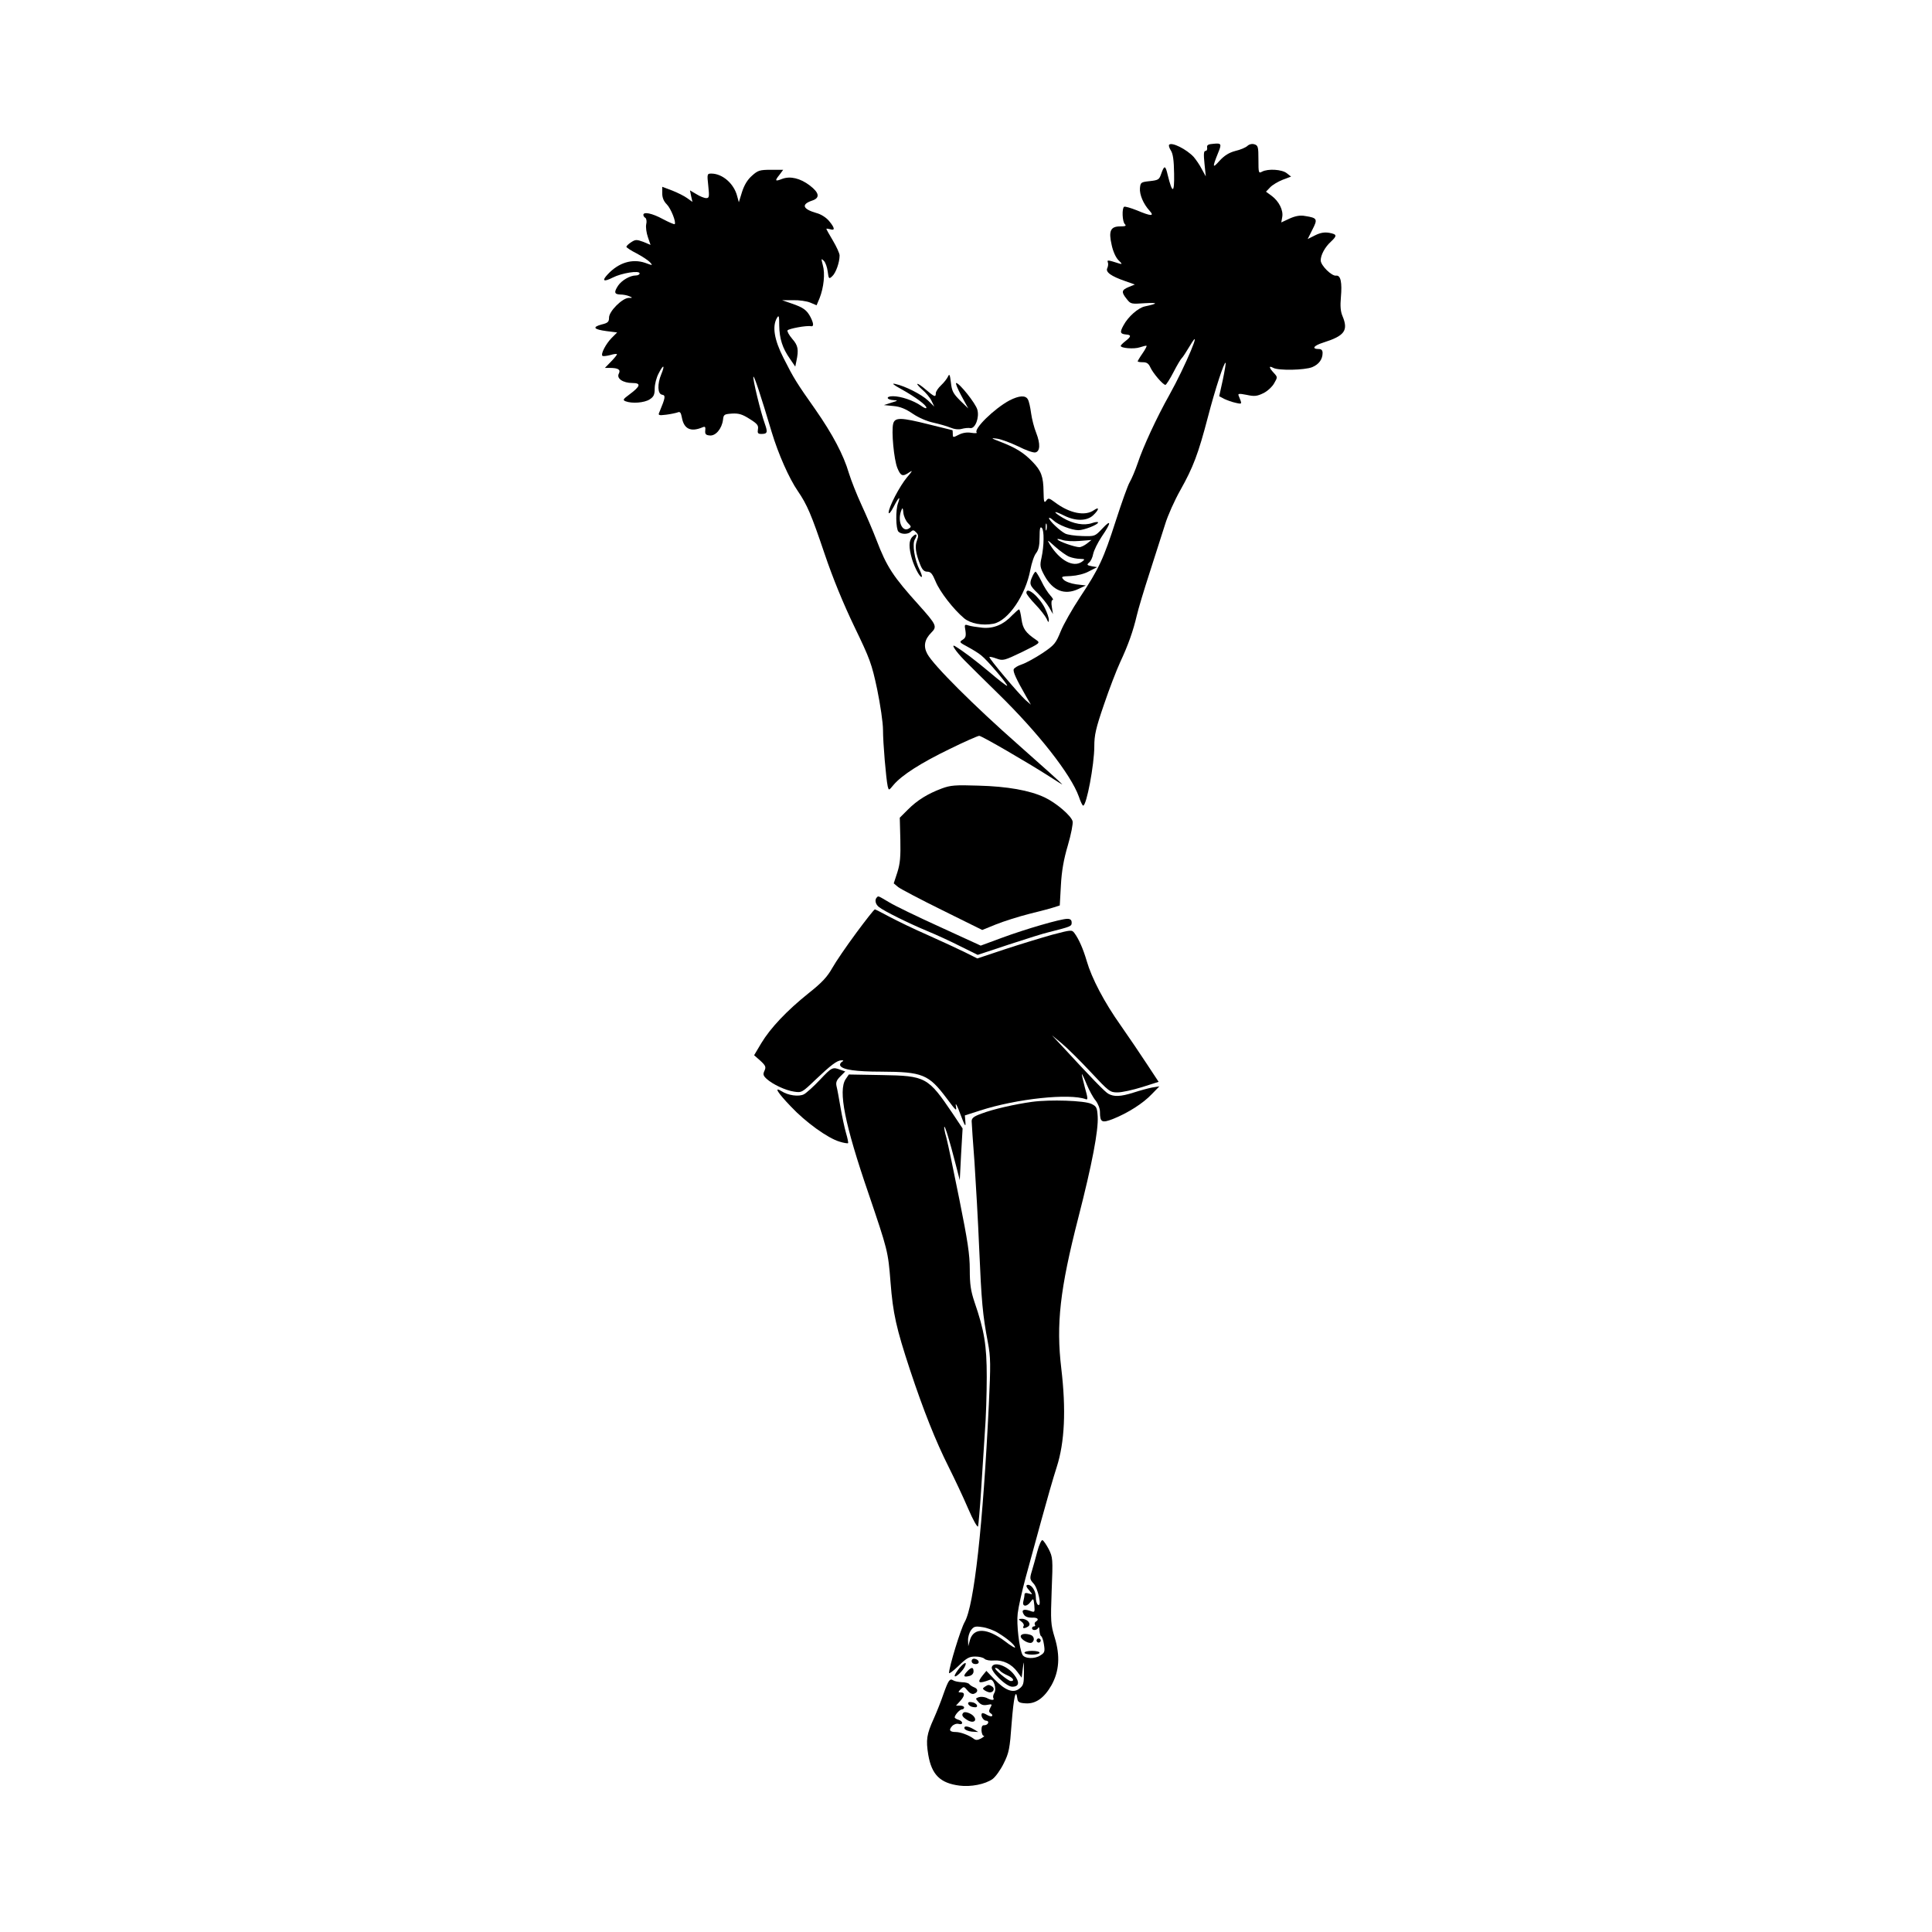
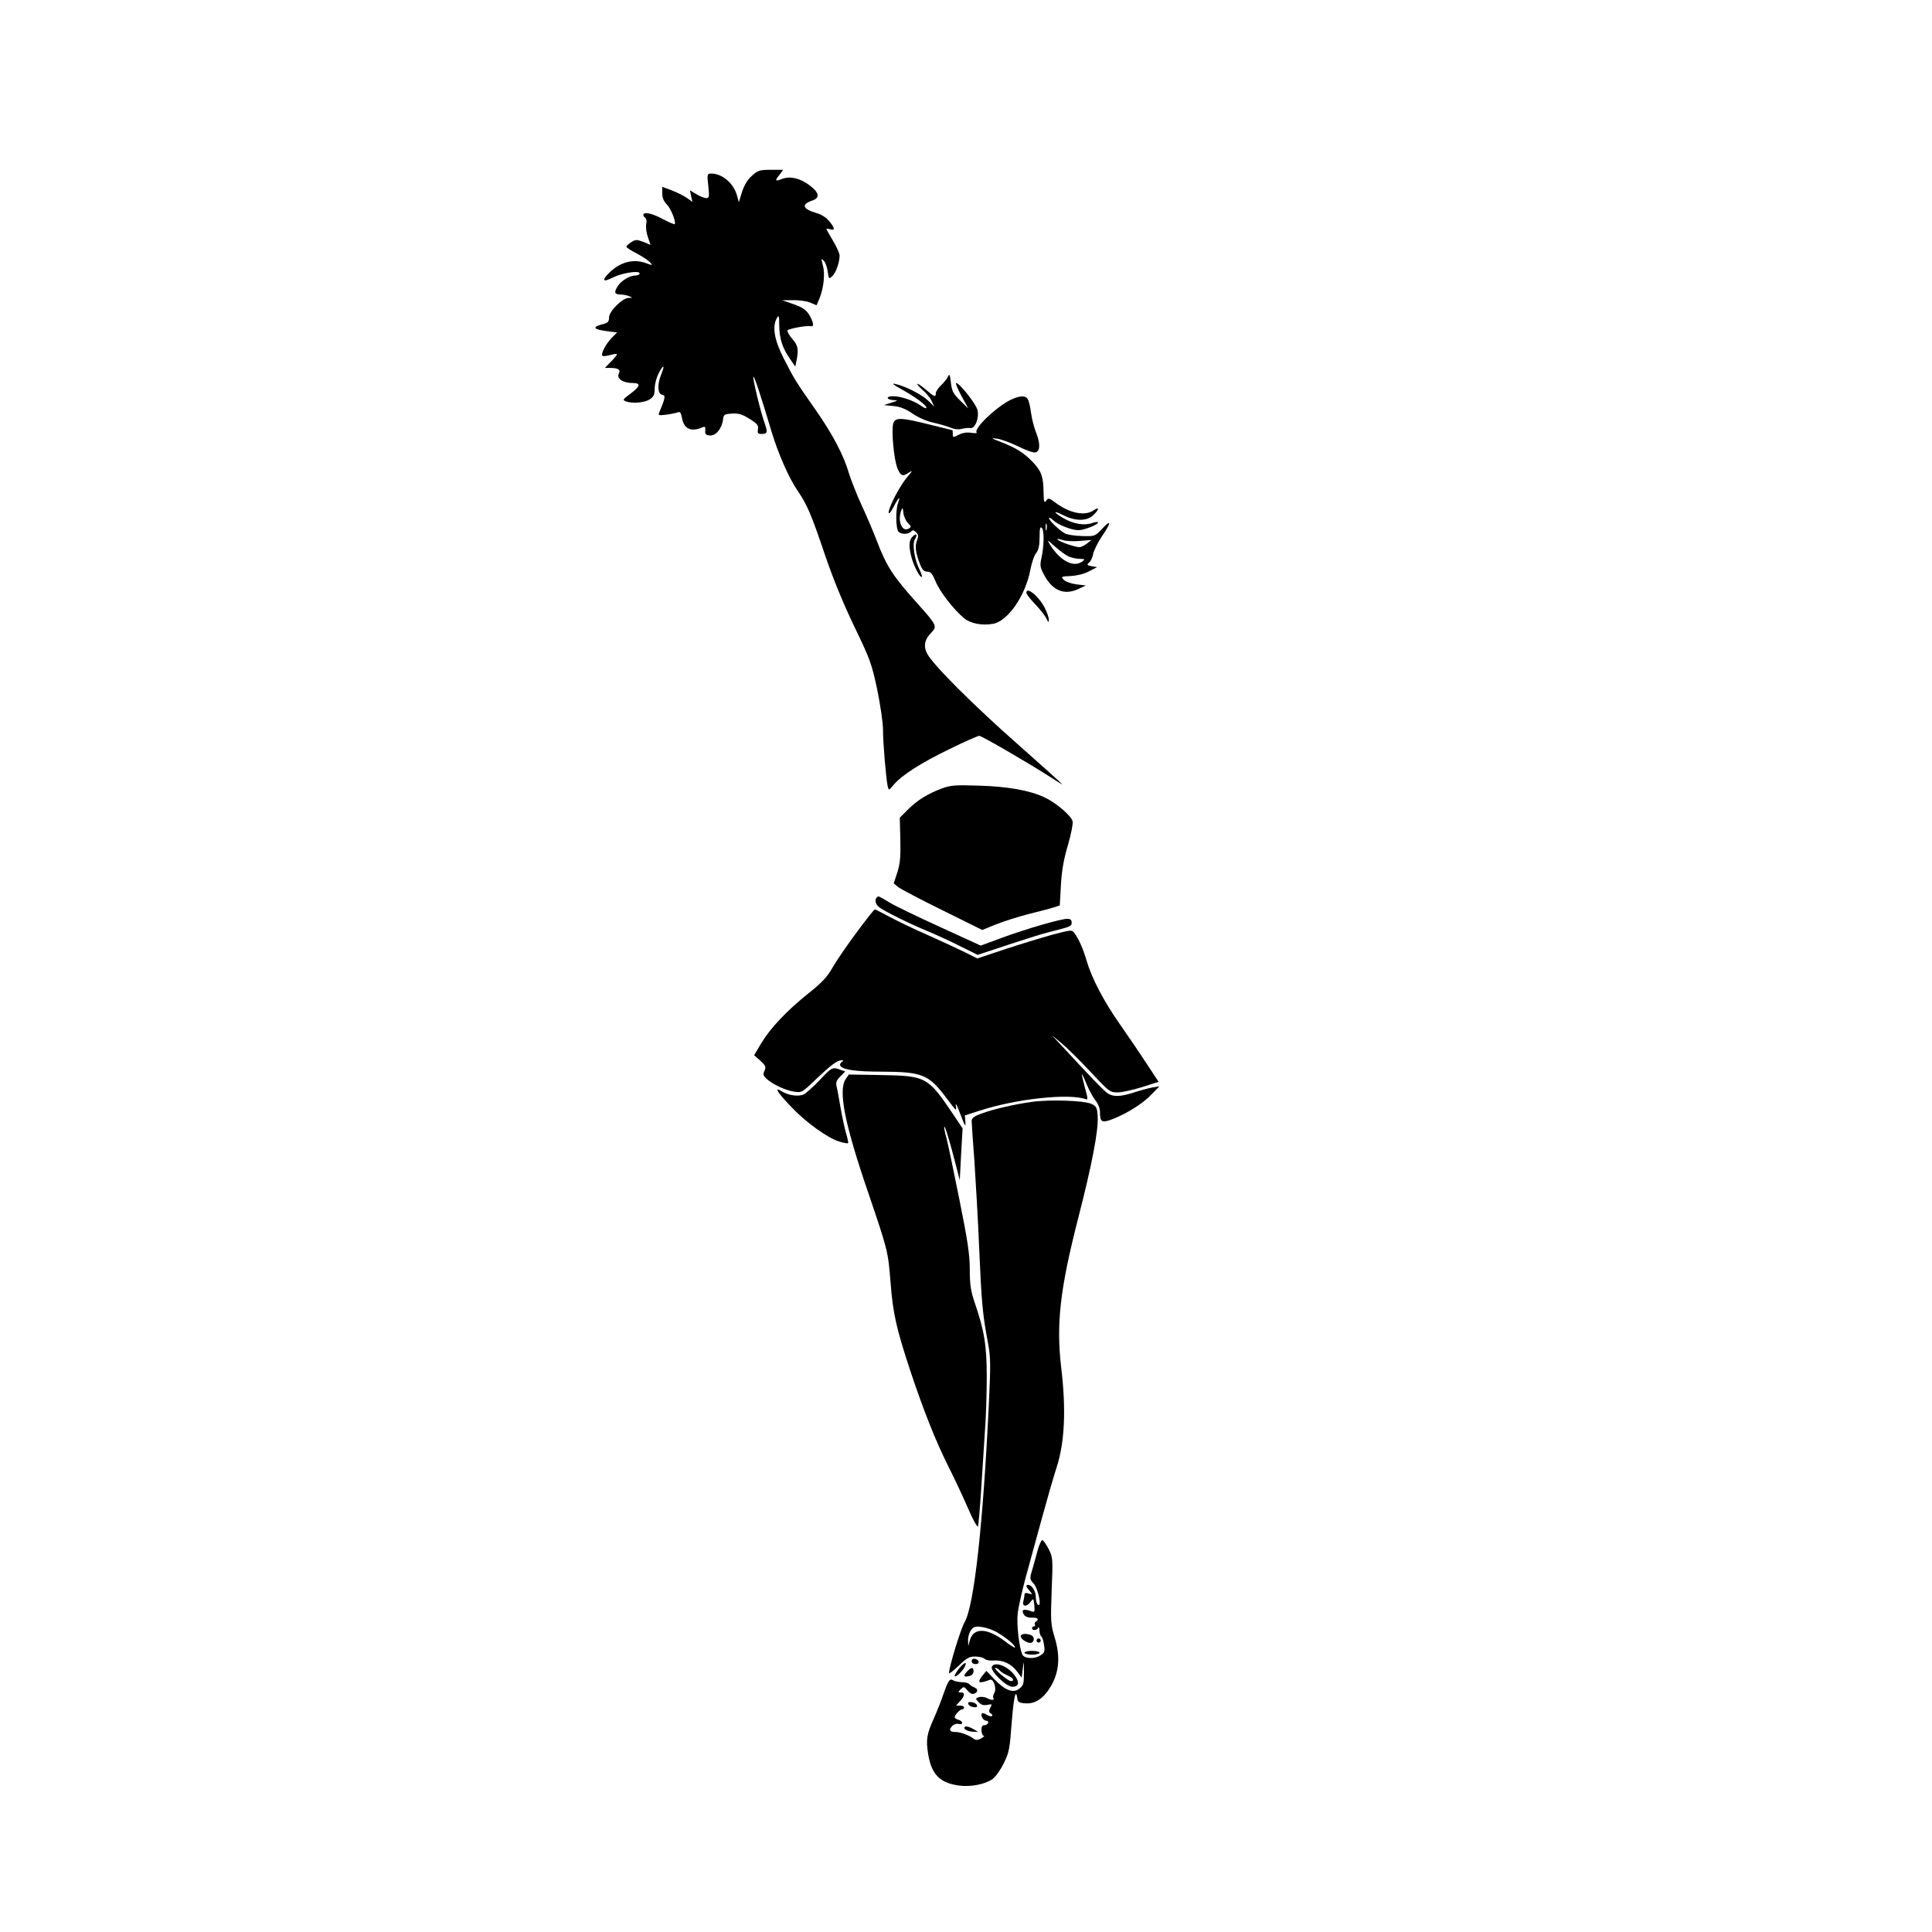
<svg xmlns="http://www.w3.org/2000/svg" version="1.0" width="1024pt" height="1024pt" viewBox="0 0 1024 1024" preserveAspectRatio="xMidYMid meet">
  <g transform="translate(0,1024) scale(0.1,-0.1)" fill="#000000" stroke="none">
-     <path d="M6197 9473 c-4 -3 0 -17 9 -31 11 -17 16 -51 17 -122 2 -107 -9 -109 -34 -7 -12 52 -18 53 -35 4 -10 -29 -15 -32 -60 -37 -47 -5 -49 -7 -52 -37 -3 -34 18 -84 51 -120 27 -30 9 -30 -67 2 -33 13 -63 22 -68 19 -12 -8 -10 -78 4 -92 9 -9 4 -12 -25 -12 -51 0 -62 -24 -45 -98 7 -34 22 -67 36 -81 20 -19 21 -23 5 -18 -63 20 -66 20 -61 6 3 -8 1 -21 -3 -30 -11 -21 20 -43 95 -69 l51 -18 -32 -13 c-39 -16 -41 -27 -11 -64 21 -27 24 -27 97 -22 71 4 70 -2 -1 -17 -36 -8 -89 -55 -113 -100 -21 -38 -18 -46 14 -49 28 -2 27 -11 -4 -35 -14 -11 -25 -22 -25 -25 0 -13 72 -18 101 -8 18 6 34 10 36 8 2 -2 -8 -21 -22 -41 -14 -20 -25 -39 -25 -41 0 -3 12 -5 28 -5 20 0 30 -7 39 -27 14 -31 67 -93 80 -93 4 0 24 31 43 68 19 37 39 70 43 73 5 4 24 33 43 65 75 127 -24 -109 -108 -259 -67 -119 -140 -277 -168 -362 -13 -38 -32 -83 -42 -100 -10 -16 -43 -109 -74 -205 -65 -202 -89 -254 -190 -406 -41 -62 -87 -143 -102 -180 -26 -64 -33 -73 -97 -116 -38 -25 -87 -52 -108 -59 -22 -7 -41 -19 -44 -26 -5 -13 13 -52 65 -143 l26 -45 -29 25 c-37 34 -196 222 -191 228 3 2 20 -2 39 -9 33 -12 40 -10 134 35 97 48 98 48 74 65 -56 38 -70 59 -77 110 -4 28 -9 51 -13 51 -3 0 -19 -14 -35 -30 -47 -51 -101 -73 -160 -67 -28 3 -61 8 -73 12 -21 7 -22 5 -16 -28 4 -28 1 -38 -15 -48 -19 -12 -17 -14 26 -37 26 -14 59 -34 73 -46 32 -25 143 -156 137 -161 -2 -2 -44 30 -93 72 -79 66 -140 112 -183 138 -24 14 3 -27 50 -75 24 -25 104 -103 177 -175 214 -209 387 -430 429 -547 9 -27 19 -48 23 -48 18 0 59 218 59 314 0 60 8 96 51 221 28 83 67 184 86 225 43 92 69 166 88 247 8 35 39 138 69 230 30 93 66 206 81 253 14 47 51 129 81 182 68 121 95 192 146 387 39 150 87 296 94 288 2 -2 -5 -43 -15 -91 l-19 -86 26 -14 c15 -7 42 -17 61 -21 36 -8 35 -9 16 38 -5 11 3 12 43 4 41 -9 55 -7 88 9 21 10 47 34 57 52 19 33 19 33 -2 56 -26 28 -27 40 -2 26 29 -15 166 -12 206 4 36 15 55 42 55 75 0 14 -6 21 -19 21 -41 0 -29 18 22 34 114 36 135 64 102 142 -10 24 -12 53 -8 98 7 79 -1 118 -25 115 -23 -4 -82 54 -82 81 0 28 22 70 54 99 34 32 33 39 -9 47 -25 4 -46 1 -74 -13 l-40 -20 25 50 c29 56 26 62 -38 72 -26 5 -50 1 -82 -13 l-45 -21 5 28 c7 36 -17 84 -56 113 l-30 22 22 23 c11 12 41 30 66 40 l45 17 -23 18 c-25 20 -99 25 -131 8 -18 -10 -19 -7 -19 64 0 67 -2 75 -21 81 -12 4 -27 1 -37 -8 -9 -9 -38 -21 -64 -27 -34 -9 -58 -24 -84 -52 -38 -43 -39 -36 -8 41 20 48 18 53 -23 49 -30 -2 -37 -7 -35 -20 2 -10 -2 -18 -9 -18 -9 0 -10 -18 -5 -67 l7 -68 -22 40 c-11 22 -31 50 -42 63 -38 41 -116 80 -130 65z" />
    <path d="M3986 9309 c-24 -21 -41 -49 -53 -86 l-17 -55 -9 33 c-17 66 -78 119 -137 119 -22 0 -23 -2 -16 -65 6 -58 5 -65 -11 -65 -10 0 -33 9 -52 21 l-34 20 6 -30 7 -31 -28 20 c-15 11 -51 29 -79 40 l-53 20 0 -35 c0 -23 8 -42 24 -58 22 -22 51 -95 42 -105 -3 -2 -31 10 -63 27 -57 31 -103 40 -103 22 0 -6 5 -13 11 -16 5 -4 8 -19 4 -34 -3 -15 1 -45 9 -68 l14 -41 -38 16 c-36 13 -42 13 -65 -2 -14 -9 -25 -20 -25 -24 0 -4 24 -20 54 -35 30 -16 62 -37 71 -47 16 -18 15 -18 -26 -3 -69 23 -140 1 -198 -61 -33 -35 -22 -42 27 -17 47 24 142 39 142 22 0 -6 -9 -11 -20 -11 -31 0 -75 -26 -94 -54 -23 -35 -20 -46 12 -47 15 0 36 -4 47 -9 19 -8 19 -9 -3 -9 -34 -1 -104 -71 -104 -104 0 -23 -6 -29 -40 -37 -51 -14 -41 -26 27 -35 l56 -7 -30 -30 c-30 -31 -58 -84 -48 -94 3 -3 21 -1 41 4 20 6 36 8 36 4 0 -3 -14 -21 -32 -39 l-32 -33 26 0 c44 0 59 -9 48 -30 -14 -26 22 -50 72 -50 47 0 43 -17 -15 -60 -35 -26 -38 -30 -21 -37 34 -13 99 -8 127 10 22 14 27 25 27 58 0 22 9 58 21 80 25 50 35 46 14 -4 -22 -53 -20 -105 4 -109 20 -3 18 -15 -14 -92 -8 -17 -5 -19 36 -14 24 3 51 9 60 12 13 6 18 0 23 -27 11 -61 47 -78 109 -52 14 6 17 3 15 -16 -2 -19 2 -25 23 -27 32 -4 65 36 71 83 3 28 6 30 48 33 36 2 55 -4 94 -29 40 -25 47 -34 43 -55 -3 -19 0 -24 18 -24 32 0 35 8 19 53 -23 64 -65 238 -61 250 3 10 39 -98 97 -293 35 -116 92 -245 138 -312 50 -73 72 -125 142 -332 45 -133 99 -264 158 -387 83 -172 92 -196 121 -332 17 -83 31 -177 31 -216 0 -70 16 -257 25 -299 6 -23 6 -22 31 8 44 52 146 117 297 190 79 39 150 70 157 70 13 0 256 -141 373 -216 37 -24 67 -43 67 -41 0 2 -104 96 -231 208 -234 206 -452 423 -484 483 -22 40 -15 77 21 113 32 32 28 41 -65 145 -138 153 -171 203 -226 347 -18 47 -54 131 -79 185 -25 54 -55 130 -67 169 -28 96 -87 207 -177 336 -100 142 -114 164 -169 273 -50 98 -61 169 -35 213 10 17 12 11 12 -40 1 -70 17 -120 57 -177 l28 -41 6 29 c13 61 9 83 -22 118 -17 20 -28 40 -25 45 6 9 101 27 124 22 16 -3 15 14 -2 48 -20 38 -38 51 -99 72 l-52 18 58 0 c32 1 73 -5 92 -13 l33 -14 16 38 c22 56 30 130 17 175 -9 35 -9 37 5 23 9 -8 18 -34 21 -57 5 -40 7 -41 24 -25 19 17 39 73 39 110 0 11 -16 46 -35 78 -19 32 -35 60 -35 63 0 2 9 1 20 -2 27 -9 25 7 -6 44 -15 18 -43 36 -67 42 -73 21 -82 46 -22 66 42 14 38 41 -13 80 -50 38 -103 51 -146 35 -38 -15 -41 -11 -15 21 l20 27 -65 0 c-59 0 -69 -3 -100 -31z" />
    <path d="M5025 8245 c-5 -11 -21 -32 -37 -47 -15 -14 -28 -33 -28 -42 0 -23 -7 -20 -53 19 -22 19 -42 33 -45 30 -2 -2 10 -16 27 -31 17 -14 39 -40 48 -58 l15 -31 -33 32 c-35 33 -122 77 -174 88 -21 5 -11 -4 33 -28 75 -42 132 -84 132 -98 0 -6 -13 -1 -29 11 -39 27 -106 50 -148 50 -40 0 -36 -19 5 -21 23 -1 21 -3 -13 -13 l-40 -13 50 -5 c36 -3 65 -15 103 -41 31 -21 75 -40 108 -47 31 -7 71 -18 90 -26 21 -9 45 -12 62 -7 15 4 35 6 45 4 26 -4 49 57 37 98 -9 33 -95 141 -112 141 -5 0 7 -30 27 -67 l37 -68 -43 42 c-37 37 -44 50 -49 95 -5 42 -8 49 -15 33z" />
    <path d="M5351 8118 c-82 -44 -193 -153 -174 -171 3 -3 -10 -4 -29 -1 -23 4 -46 0 -66 -10 -31 -16 -32 -16 -32 4 0 11 -1 20 -2 20 -2 0 -56 14 -122 30 -151 38 -183 39 -192 4 -10 -40 4 -189 22 -234 18 -44 28 -48 64 -23 19 13 16 6 -12 -26 -40 -48 -98 -159 -98 -188 1 -10 12 3 26 30 26 51 39 63 24 21 -14 -36 -12 -138 2 -152 15 -15 51 -15 66 0 10 10 16 9 27 -3 13 -12 14 -21 5 -44 -12 -30 -7 -67 17 -127 11 -28 21 -38 38 -38 18 0 27 -11 44 -52 22 -54 94 -147 151 -195 34 -28 96 -40 155 -29 78 15 171 151 196 286 7 36 20 76 31 89 13 17 18 41 18 84 0 46 3 58 12 49 13 -13 12 -95 -2 -159 -9 -40 -8 -50 16 -94 44 -80 106 -105 179 -71 l40 19 -51 6 c-29 4 -58 15 -67 25 -14 16 -12 17 39 19 32 2 71 11 96 25 l43 22 -29 5 c-25 5 -27 8 -14 19 9 7 19 28 22 46 4 19 24 60 46 93 51 74 51 94 2 41 -39 -41 -39 -41 -107 -39 -38 1 -78 7 -89 13 -28 14 -86 69 -86 82 0 5 10 0 23 -12 25 -24 97 -52 133 -52 29 0 104 29 104 41 0 4 -14 3 -31 -3 -43 -15 -101 -5 -155 27 -57 34 -53 42 7 12 60 -30 120 -29 153 2 32 30 34 48 4 27 -47 -33 -129 -17 -207 42 -31 23 -35 24 -46 8 -11 -14 -13 -6 -14 48 -1 80 -12 111 -59 159 -46 48 -89 74 -166 104 -55 21 -57 23 -21 18 22 -3 72 -22 112 -41 39 -20 79 -34 90 -32 26 5 28 45 5 104 -11 27 -23 74 -27 104 -4 30 -11 63 -17 73 -12 23 -46 21 -97 -5z m-539 -650 c19 -19 19 -21 4 -30 -36 -20 -61 44 -38 99 5 14 8 11 10 -15 2 -18 13 -43 24 -54z m735 -35 c-3 -10 -5 -4 -5 12 0 17 2 24 5 18 2 -7 2 -21 0 -30z m176 -60 l62 5 -24 -19 c-13 -10 -31 -19 -40 -19 -24 0 -110 30 -116 41 -3 4 8 3 26 -3 17 -6 58 -8 92 -5z m-55 -84 c15 -6 40 -11 56 -11 27 -1 28 -2 11 -15 -46 -33 -118 6 -171 92 -16 27 -13 25 29 -13 26 -23 59 -47 75 -53z" />
    <path d="M4836 7395 c-20 -20 -20 -57 -2 -119 15 -48 44 -101 52 -93 2 2 -3 18 -11 35 -28 54 -41 140 -26 163 16 27 8 35 -13 14z" />
-     <path d="M5472 7185 c-18 -39 -15 -48 29 -90 22 -22 49 -56 60 -75 l20 -35 -6 38 c-4 22 -2 37 4 37 6 0 0 11 -12 24 -13 14 -34 47 -47 75 -14 28 -28 50 -31 51 -3 0 -11 -11 -17 -25z" />
    <path d="M5440 7098 c0 -7 22 -35 48 -62 26 -27 52 -61 59 -75 9 -21 12 -22 12 -7 1 10 -9 39 -21 63 -31 62 -98 117 -98 81z" />
    <path d="M4992 6061 c-75 -28 -130 -62 -180 -112 l-43 -43 3 -115 c2 -92 -1 -128 -16 -175 l-19 -58 24 -20 c13 -10 119 -66 235 -123 l210 -104 74 30 c40 16 119 41 174 55 56 14 115 29 132 35 l31 10 6 107 c4 76 15 138 37 212 17 58 28 115 25 127 -7 29 -87 98 -149 127 -79 37 -197 58 -351 62 -122 4 -147 2 -193 -15z" />
    <path d="M4647 5483 c-12 -12 -7 -36 11 -50 27 -22 159 -87 255 -127 49 -20 129 -57 178 -82 l91 -45 166 55 c92 30 186 60 210 65 118 30 122 31 122 51 0 14 -7 20 -23 20 -35 0 -221 -54 -348 -101 l-111 -41 -216 99 c-119 54 -241 113 -270 131 -61 36 -56 34 -65 25z" />
    <path d="M4538 5295 c-51 -69 -108 -152 -127 -186 -26 -46 -54 -77 -125 -133 -116 -93 -202 -184 -251 -265 l-38 -64 33 -29 c28 -26 31 -33 22 -53 -9 -19 -7 -26 11 -43 32 -29 99 -61 146 -68 40 -6 42 -5 113 63 82 78 115 103 138 103 12 0 13 -2 1 -9 -7 -5 -11 -14 -7 -20 13 -21 83 -31 216 -31 220 -1 252 -14 348 -142 51 -68 54 -71 48 -38 -3 19 8 -1 24 -45 24 -63 29 -72 27 -43 l-3 36 81 26 c195 63 474 92 560 60 12 -5 11 6 -5 62 -10 38 -17 70 -16 71 1 2 13 -23 26 -55 13 -31 34 -70 47 -85 13 -17 23 -42 23 -60 0 -56 10 -61 71 -37 77 31 158 82 204 131 l40 41 -38 -6 c-21 -4 -65 -16 -99 -27 -69 -22 -104 -23 -134 -6 -18 10 -87 81 -253 261 l-46 49 51 -42 c28 -23 97 -91 153 -151 99 -106 104 -110 144 -110 23 0 82 13 130 28 l88 28 -62 94 c-34 52 -97 145 -139 205 -88 124 -154 251 -180 341 -19 65 -42 117 -65 148 -14 19 -17 18 -117 -8 -57 -16 -169 -50 -251 -77 l-147 -49 -68 34 c-37 18 -125 59 -197 91 -71 31 -162 75 -201 96 -39 21 -74 39 -77 39 -4 0 -48 -56 -99 -125z" />
    <path d="M4345 4516 c-33 -35 -71 -69 -84 -76 -27 -14 -84 -6 -118 16 -43 27 -23 -6 49 -81 78 -83 196 -168 258 -186 22 -7 42 -10 45 -8 2 3 -3 27 -11 54 -8 28 -21 88 -29 135 -8 47 -17 97 -21 112 -5 21 0 33 20 53 l26 26 -26 9 c-41 16 -46 13 -109 -54z" />
    <path d="M4482 4520 c-40 -61 -5 -238 121 -605 102 -301 104 -306 117 -471 13 -166 30 -242 103 -464 71 -214 136 -378 205 -515 30 -60 77 -159 103 -220 26 -61 50 -103 53 -95 2 8 10 94 16 190 6 96 15 236 20 310 6 74 10 206 10 292 0 168 -13 246 -65 397 -20 60 -25 94 -25 173 0 79 -11 151 -55 370 -30 150 -61 298 -69 328 -9 30 -13 56 -11 58 4 5 28 -73 60 -198 l22 -85 7 137 8 137 -52 78 c-132 195 -142 201 -378 205 l-173 3 -17 -25z" />
    <path d="M5470 4400 c-93 -13 -207 -39 -267 -62 -42 -15 -53 -24 -53 -41 0 -12 7 -110 15 -217 7 -107 19 -314 25 -459 12 -278 18 -349 46 -496 15 -80 15 -116 5 -330 -31 -641 -78 -1065 -128 -1152 -21 -36 -82 -236 -83 -270 0 -6 23 11 51 38 42 41 56 49 88 49 20 0 42 -5 49 -12 7 -7 30 -11 51 -9 48 3 93 -19 123 -60 l23 -31 6 49 c6 44 6 43 6 -20 0 -60 -2 -70 -24 -87 -33 -26 -75 -10 -132 49 l-43 45 -19 -23 c-33 -41 -23 -47 38 -24 19 7 37 -48 23 -70 -6 -10 -8 -22 -5 -27 8 -13 -11 -13 -36 1 -11 5 -29 7 -40 4 -20 -7 -20 -7 -2 -27 13 -14 25 -18 46 -14 25 5 27 4 16 -15 -9 -17 -8 -23 2 -30 7 -4 11 -11 7 -14 -3 -4 -15 -1 -27 6 -11 7 -23 11 -26 8 -10 -10 6 -39 22 -39 8 0 13 -6 10 -12 -2 -7 -11 -12 -20 -12 -11 1 -15 -7 -15 -27 1 -16 6 -29 12 -29 6 0 0 -6 -14 -14 -19 -10 -29 -10 -40 -1 -24 18 -69 35 -94 35 -32 0 -39 10 -20 31 8 9 23 15 35 12 25 -7 25 14 -1 22 -11 3 -20 9 -20 13 1 13 27 42 39 42 6 0 11 5 11 10 0 6 -10 10 -22 10 l-21 0 21 23 c26 28 28 47 5 47 -16 0 -16 1 -1 17 16 15 18 15 36 -7 12 -15 25 -21 35 -17 22 8 22 26 0 34 -10 4 -21 11 -25 16 -3 6 -21 11 -40 11 -18 1 -39 5 -46 10 -18 11 -25 2 -52 -74 -12 -36 -35 -93 -50 -127 -39 -86 -43 -114 -30 -194 18 -105 63 -150 165 -163 60 -8 137 7 176 35 15 11 42 48 59 83 28 56 32 77 42 214 11 139 22 186 30 130 2 -19 10 -24 43 -26 54 -4 99 28 138 96 41 74 47 155 17 253 -21 69 -22 85 -16 249 7 169 6 176 -16 220 -13 24 -27 45 -33 47 -5 2 -18 -25 -27 -60 -9 -34 -22 -81 -29 -104 -12 -39 -11 -44 9 -66 24 -25 45 -126 24 -113 -7 4 -12 22 -12 41 0 32 -21 65 -41 65 -14 0 -11 -11 9 -33 16 -19 16 -19 -5 -13 -16 5 -23 3 -23 -6 0 -7 -3 -23 -6 -35 -8 -30 19 -31 39 -2 14 19 15 18 19 -19 3 -39 3 -39 -25 -29 -33 11 -46 3 -30 -21 7 -11 22 -16 42 -16 30 2 41 -9 21 -21 -6 -4 -8 -11 -5 -16 4 -5 1 -9 -4 -9 -6 0 -11 -4 -11 -10 0 -14 27 -12 33 3 3 6 6 0 6 -15 1 -14 5 -28 9 -30 5 -2 12 -22 15 -44 6 -37 4 -44 -19 -58 -29 -20 -84 -18 -95 4 -17 34 -32 161 -25 219 4 34 23 119 42 189 19 70 57 208 84 307 27 99 63 225 81 280 42 131 50 303 24 522 -28 235 -7 420 90 798 74 288 107 463 103 537 -3 47 -6 54 -33 67 -36 18 -220 24 -315 11z m-178 -2816 c49 -30 88 -64 88 -76 0 -4 -24 10 -52 32 -95 72 -167 75 -187 8 l-9 -33 -1 30 c-1 17 6 41 15 54 15 20 22 23 60 17 24 -3 63 -17 86 -32z" />
-     <path d="M5414 1645 c10 -7 15 -18 11 -24 -8 -13 5 -14 24 -2 20 13 -3 41 -33 41 -20 -1 -20 -1 -2 -15z" />
    <path d="M5410 1567 c0 -17 45 -42 59 -33 16 10 13 33 -5 40 -27 10 -54 7 -54 -7z" />
    <path d="M5496 1551 c-4 -5 -2 -12 3 -15 5 -4 12 -2 15 3 4 5 2 12 -3 15 -5 4 -12 2 -15 -3z" />
    <path d="M5430 1480 c0 -5 18 -10 40 -10 22 0 40 5 40 10 0 6 -18 10 -40 10 -22 0 -40 -4 -40 -10z" />
    <path d="M5150 1436 c0 -10 9 -16 21 -16 24 0 21 23 -4 28 -10 2 -17 -3 -17 -12z" />
    <path d="M5086 1400 c-14 -17 -26 -36 -26 -42 0 -14 38 20 52 45 16 32 2 29 -26 -3z" />
    <path d="M5257 1405 c-9 -22 76 -105 108 -105 37 0 41 24 10 64 -36 47 -107 72 -118 41z m42 -19 c6 -8 25 -19 41 -26 30 -13 40 -30 18 -30 -16 0 -97 69 -82 70 6 0 17 -6 23 -14z" />
    <path d="M5125 1380 c-22 -24 -17 -31 13 -23 13 3 22 13 22 24 0 25 -12 24 -35 -1z" />
-     <path d="M5220 1300 c-13 -9 -13 -11 0 -20 8 -5 20 -10 27 -10 19 0 27 21 12 31 -18 11 -21 11 -39 -1z" />
    <path d="M5132 1208 c3 -7 15 -15 27 -16 16 -3 22 1 19 10 -3 7 -15 15 -27 16 -16 3 -22 -1 -19 -10z" />
-     <path d="M5106 1162 c-11 -11 -6 -22 20 -38 30 -20 56 -6 35 19 -13 16 -47 28 -55 19z" />
    <path d="M5112 1078 c3 -7 20 -14 39 -16 l34 -2 -25 15 c-31 18 -53 19 -48 3z" />
  </g>
</svg>